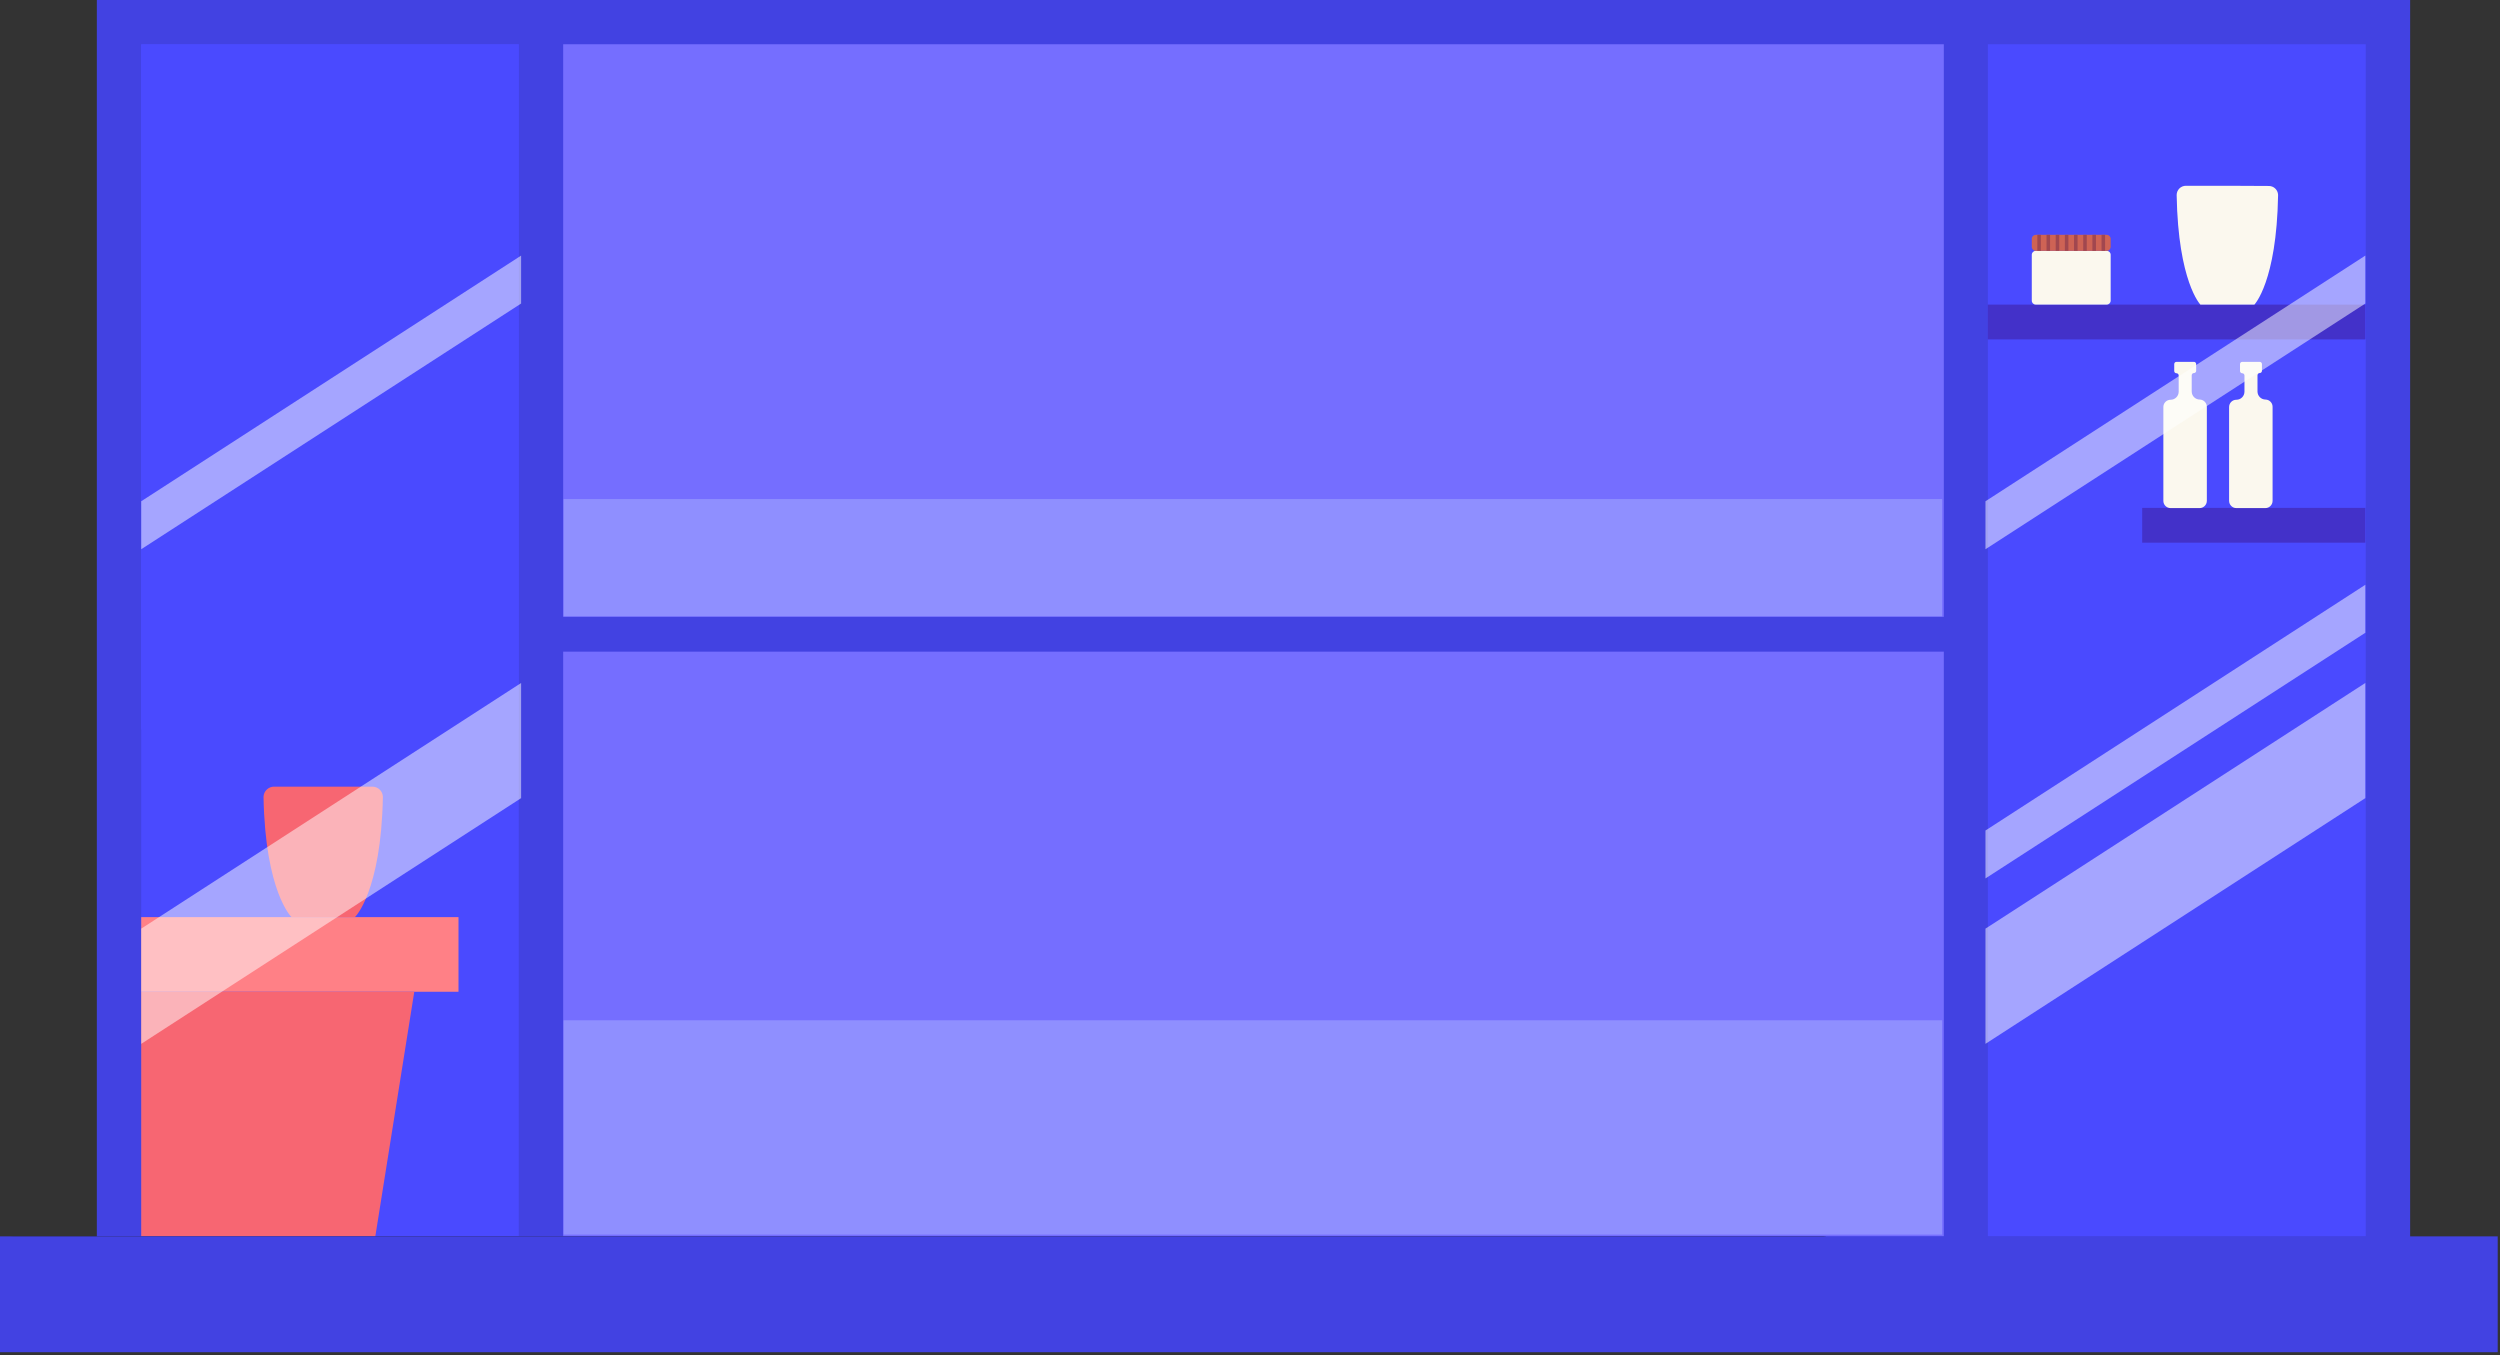
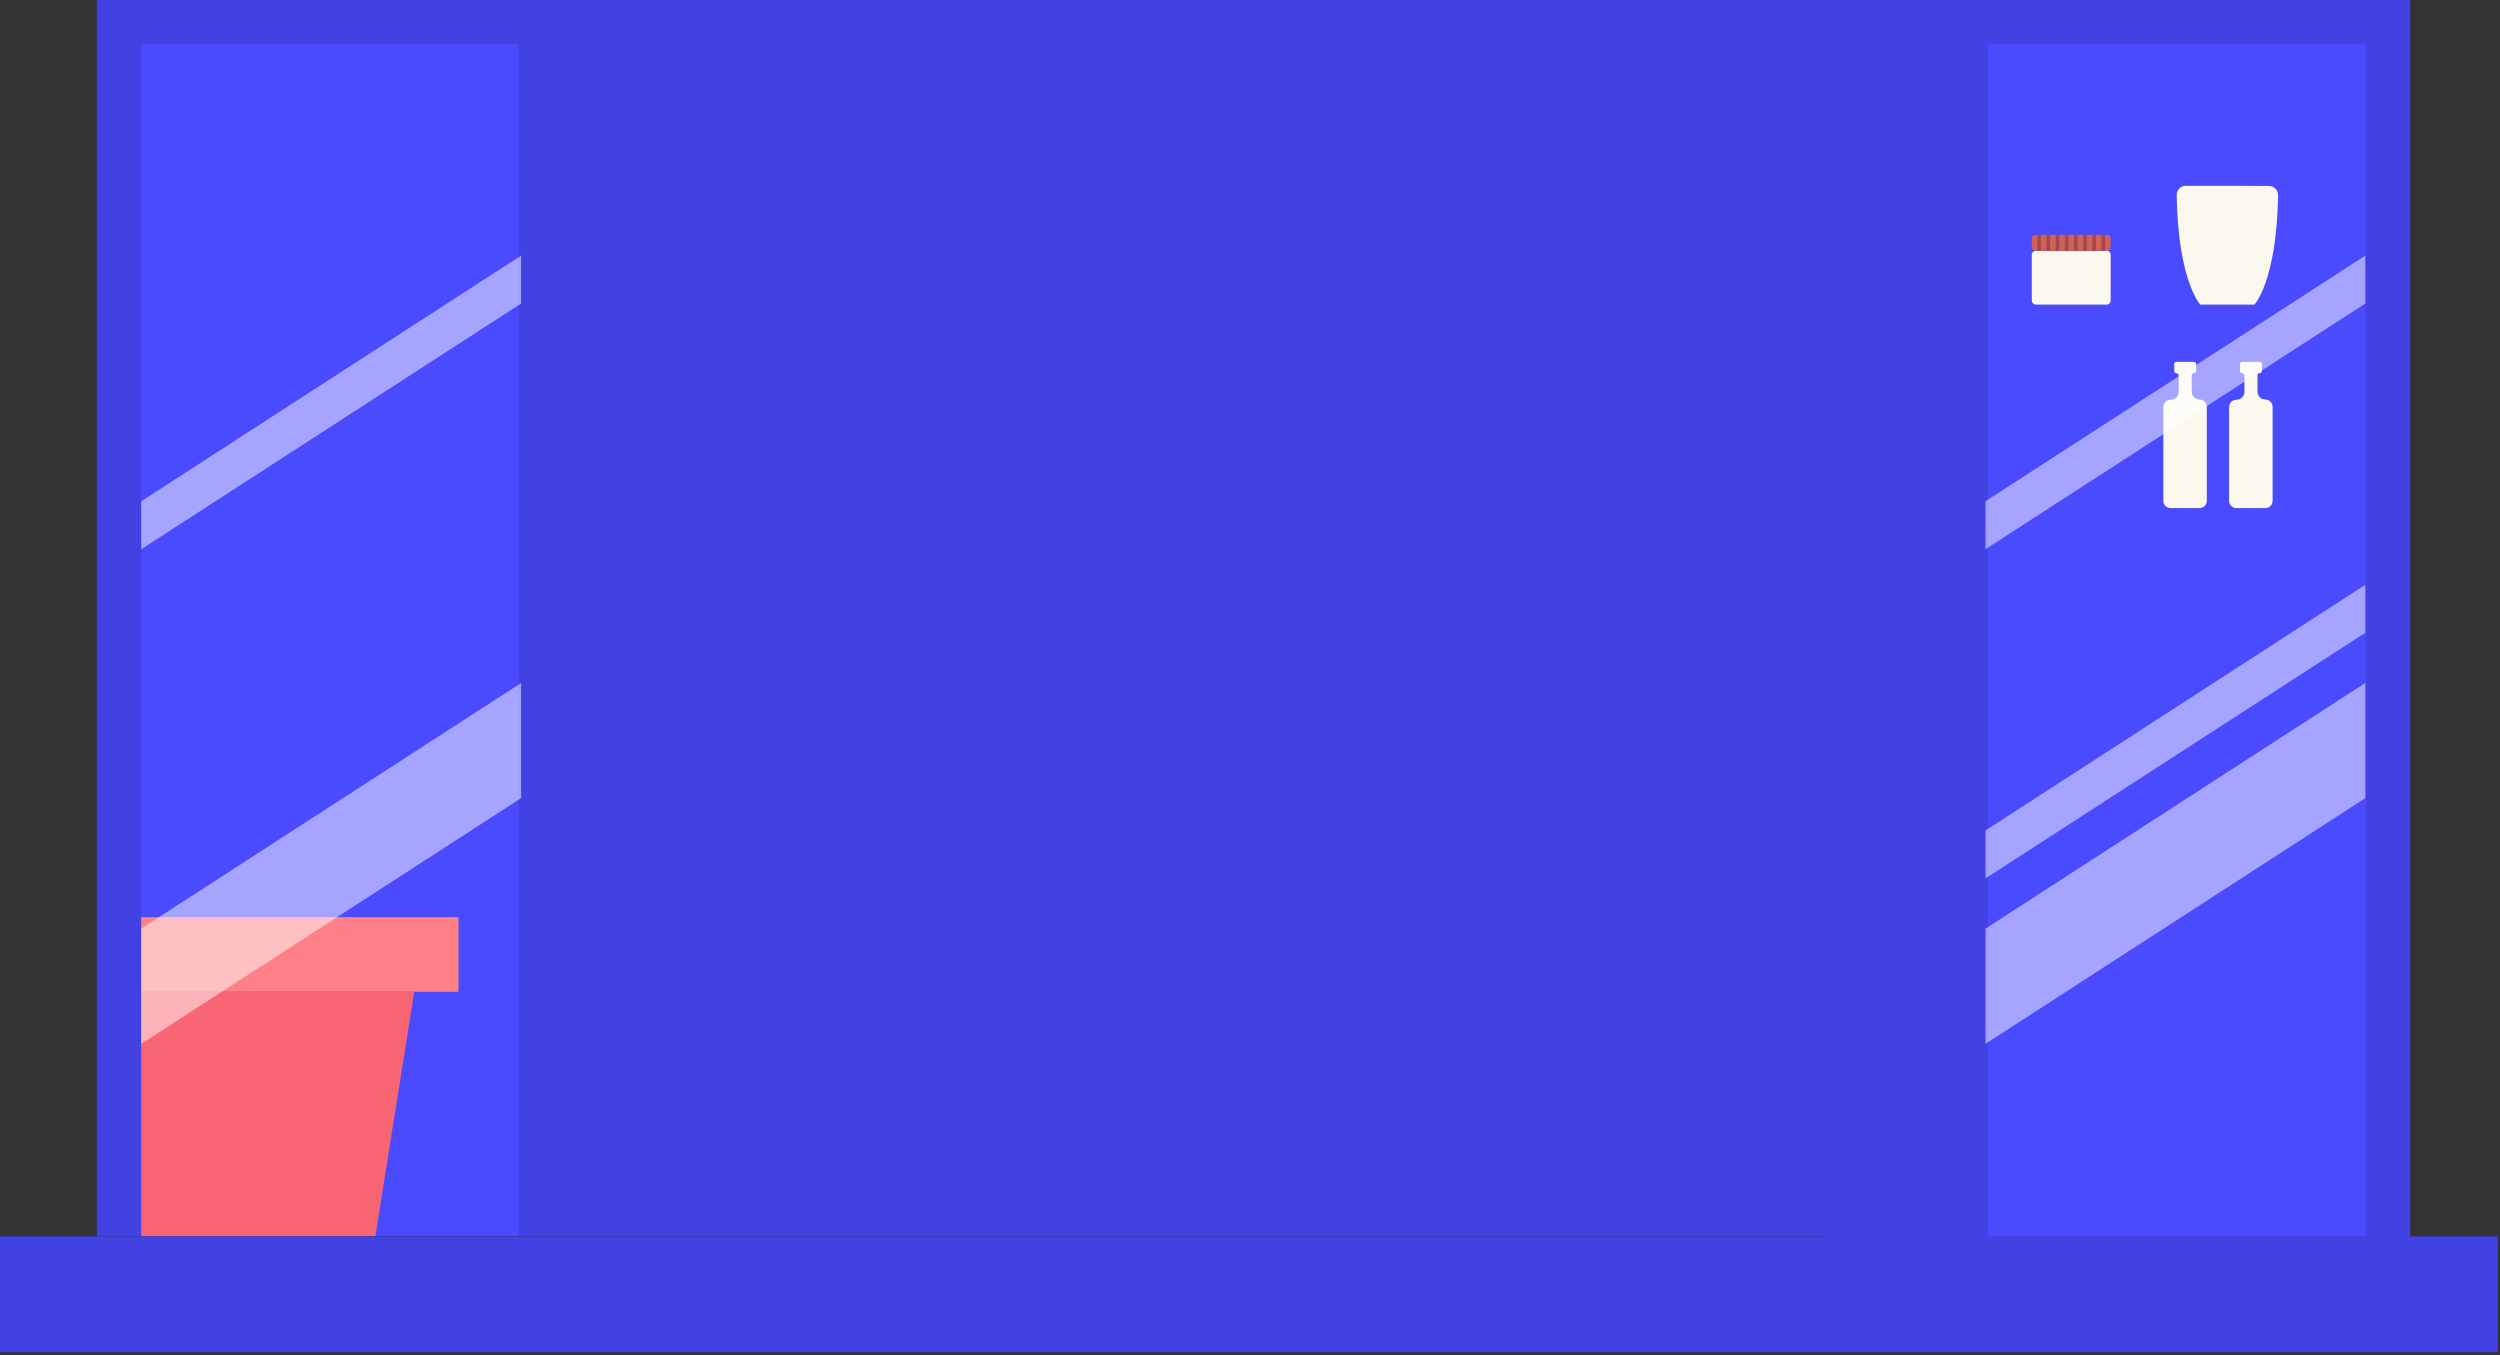
<svg xmlns="http://www.w3.org/2000/svg" version="1.1" id="Layer_1" x="0px" y="0px" width="618px" height="335px" viewBox="0 0 618 335" enable-background="new 0 0 618 335" xml:space="preserve">
  <rect x="0" y="0" width="618" height="335" fill="#333333" stroke="none" />
  <path opacity="0.5" fill="#FFFFFF" enable-background="new    " d="M126.801,172.398l-93.91,60.729v11.851l93.91-60.73V172.398z" />
  <path fill="#4242E2" d="M595.787,0H23.937v316.65h571.85V0z" />
-   <path fill="#756EFF" d="M480.509,10.941h-341.29V305.65h341.29V10.941z" />
  <path fill="#4A4AFF" d="M584.818,10.941h-93.42V305.65h93.42V10.941z M128.24,10.969H34.91V305.68h93.33V10.969z" />
-   <path fill="#4A4AFF" d="M128.24,10.969H34.91v169.33h93.33V10.969z" />
-   <path fill="#F76672" d="M79.9,194.458H67.83c-0.693-0.021-1.367,0.235-1.872,0.711c-0.505,0.477-0.799,1.135-0.817,1.829  c0.44,23.52,6.91,29.7,6.91,29.7h15.7c0,0,6.46-6.181,6.9-29.7c-0.013-0.689-0.3-1.344-0.798-1.82  c-0.498-0.476-1.164-0.734-1.852-0.72H79.9z" />
  <path fill="#FF8086" d="M113.34,226.711H34.91v18.45h78.43V226.711z" />
  <path fill="#F76672" d="M34.91,245.16v60.52h57.86l9.64-60.52H34.91L34.91,245.16z" />
-   <path fill="#4331C9" d="M584.709,75.3h-93.33v8.6h93.33V75.3z M584.711,125.551h-55.16v8.6h55.16V125.551z" />
  <path fill="#FBF8EE" d="M550.611,45.922h-10.261c-1.265,0.005-2.285,1.035-2.28,2.3c0,0.01,0,0.02,0.001,0.03  c0.37,21.42,5.87,27.05,5.87,27.05h13.34c0,0,5.49-5.63,5.859-27c0.018-0.935-0.535-1.786-1.396-2.152  c-0.28-0.118-0.58-0.178-0.884-0.178L550.611,45.922z M520.788,62.012h-17.56c-0.536,0-0.971,0.434-0.971,0.97l0,0v11.34  c0,0.535,0.435,0.97,0.971,0.97h17.56c0.536,0,0.97-0.434,0.97-0.97v-11.34C521.758,62.446,521.324,62.012,520.788,62.012z" />
  <path fill="#CE6355" d="M520.748,58.05h-17.48c-0.558,0-1.01,0.452-1.01,1.01l0,0V61c0,0.559,0.452,1.01,1.01,1.01h17.48  c0.558,0,1.01-0.452,1.01-1.01l0,0v-1.94C521.758,58.502,521.306,58.05,520.748,58.05L520.748,58.05z" />
  <path fill="#A1474F" d="M504.509,58.05h-0.88v3.96h0.88V58.05z M506.778,58.05h-0.88v3.96h0.88V58.05z M509.048,58.05h-0.88v3.96  h0.88V58.05z M511.31,58.05h-0.88v3.96h0.88V58.05z M513.579,58.05h-0.88v3.96h0.88V58.05z M515.849,58.05h-0.88v3.96h0.88V58.05z   M518.118,58.05h-0.88v3.96h0.88V58.05z M520.38,58.05h-0.88v3.96h0.88V58.05z" />
  <path fill="#FBF8EE" d="M543.791,98.77c-1.104,0-2-0.896-2-2v-4c0-0.304,0.246-0.55,0.55-0.55s0.55-0.246,0.55-0.55V90  c0-0.304-0.246-0.55-0.55-0.55h-4.319c-0.305,0-0.551,0.246-0.551,0.55v1.72c0,0.304,0.246,0.55,0.551,0.55  c0.304,0,0.55,0.246,0.55,0.55v4c0,1.105-0.896,2-2,2c-0.988,0-1.79,0.801-1.79,1.789v23.2c0,0.989,0.801,1.79,1.79,1.79h7.159  c0.99,0,1.795-0.8,1.801-1.79v-23.2C545.553,99.623,544.777,98.802,543.791,98.77L543.791,98.77z M560.051,98.77  c-1.104,0-2-0.896-2-2v-4c0-0.304,0.246-0.55,0.55-0.55s0.551-0.246,0.551-0.55V90c0-0.304-0.247-0.55-0.551-0.55h-4.319  c-0.3-0.004-0.546,0.236-0.55,0.536c-0.001,0.005-0.001,0.009,0,0.014v1.72c0,0.304,0.246,0.55,0.55,0.55s0.55,0.246,0.55,0.55v4  c0,1.105-0.896,2-2,2c-0.99,0-1.794,0.799-1.8,1.789v23.2c0.006,0.99,0.81,1.79,1.8,1.79h7.16c0.988,0,1.79-0.801,1.79-1.79v-23.2  C561.811,99.624,561.036,98.801,560.051,98.77L560.051,98.77z" />
  <path opacity="0.5" fill="#FFFFFF" enable-background="new    " d="M128.82,63.18l-93.91,60.73v11.86l93.91-60.74V63.18z   M34.91,258.038l93.91-60.74v-28.47l-93.91,60.73V258.038z M490.809,258.038l93.9-60.74v-28.47l-93.9,60.73V258.038z   M490.809,217.148l93.9-60.729v-11.86l-93.9,60.74V217.148L490.809,217.148z M490.809,123.91v11.86l93.9-60.74V63.18L490.809,123.91  z" />
  <path fill="#212121" d="M450.67,305.68H3.3c-1.822,0-3.3,1.478-3.3,3.301v21.939c0,1.822,1.478,3.3,3.3,3.3h447.37  c1.822,0,3.3-1.478,3.3-3.3V308.98C453.97,307.157,452.492,305.68,450.67,305.68L450.67,305.68z" />
  <path fill="#212121" d="M0,308.999v3.91h454v-3.91c0-1.823-1.478-3.3-3.3-3.3H3.3C1.478,305.699,0,307.176,0,308.999z" />
  <path fill="#4242E2" d="M617.429,305.629H-0.141v28.641h617.57V305.629L617.429,305.629z M484.161,152.488h-346.86v8.6h346.86  V152.488z" />
-   <path fill="#8F8FFF" d="M480.098,123.371h-340.77v28.97h340.77V123.371z M480.098,252.211h-340.77v52.98h340.77V252.211z" />
</svg>